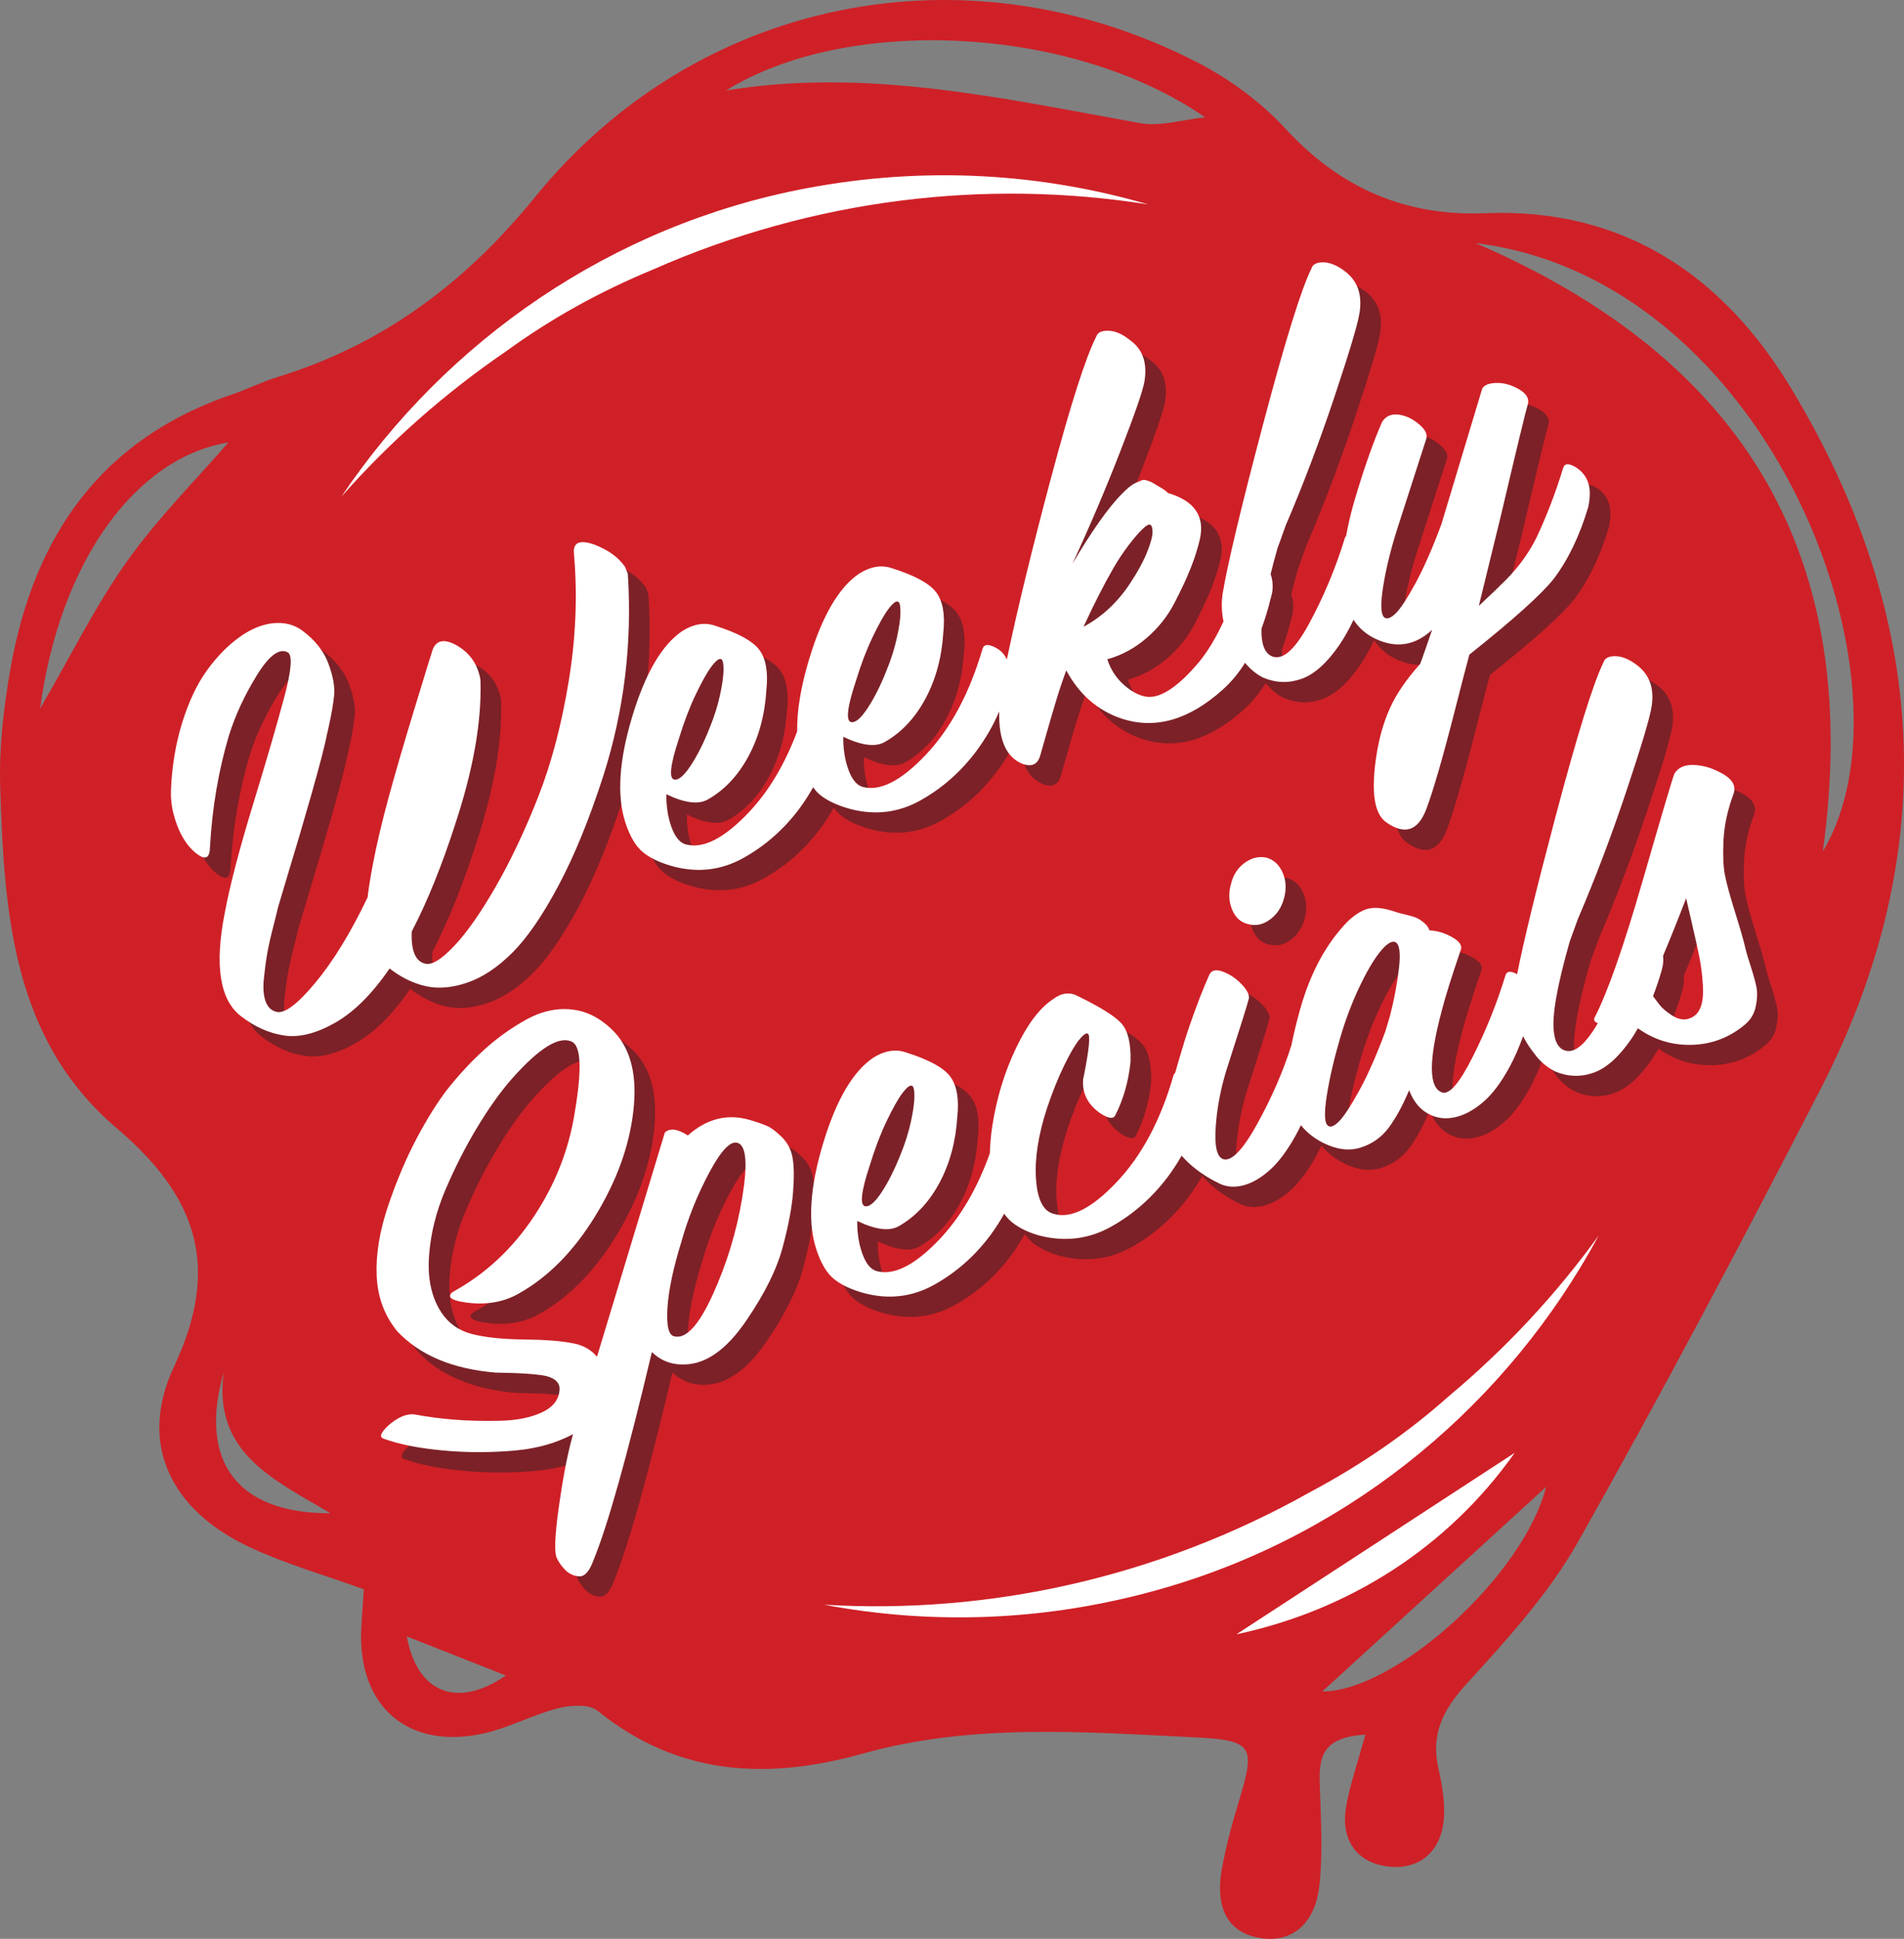
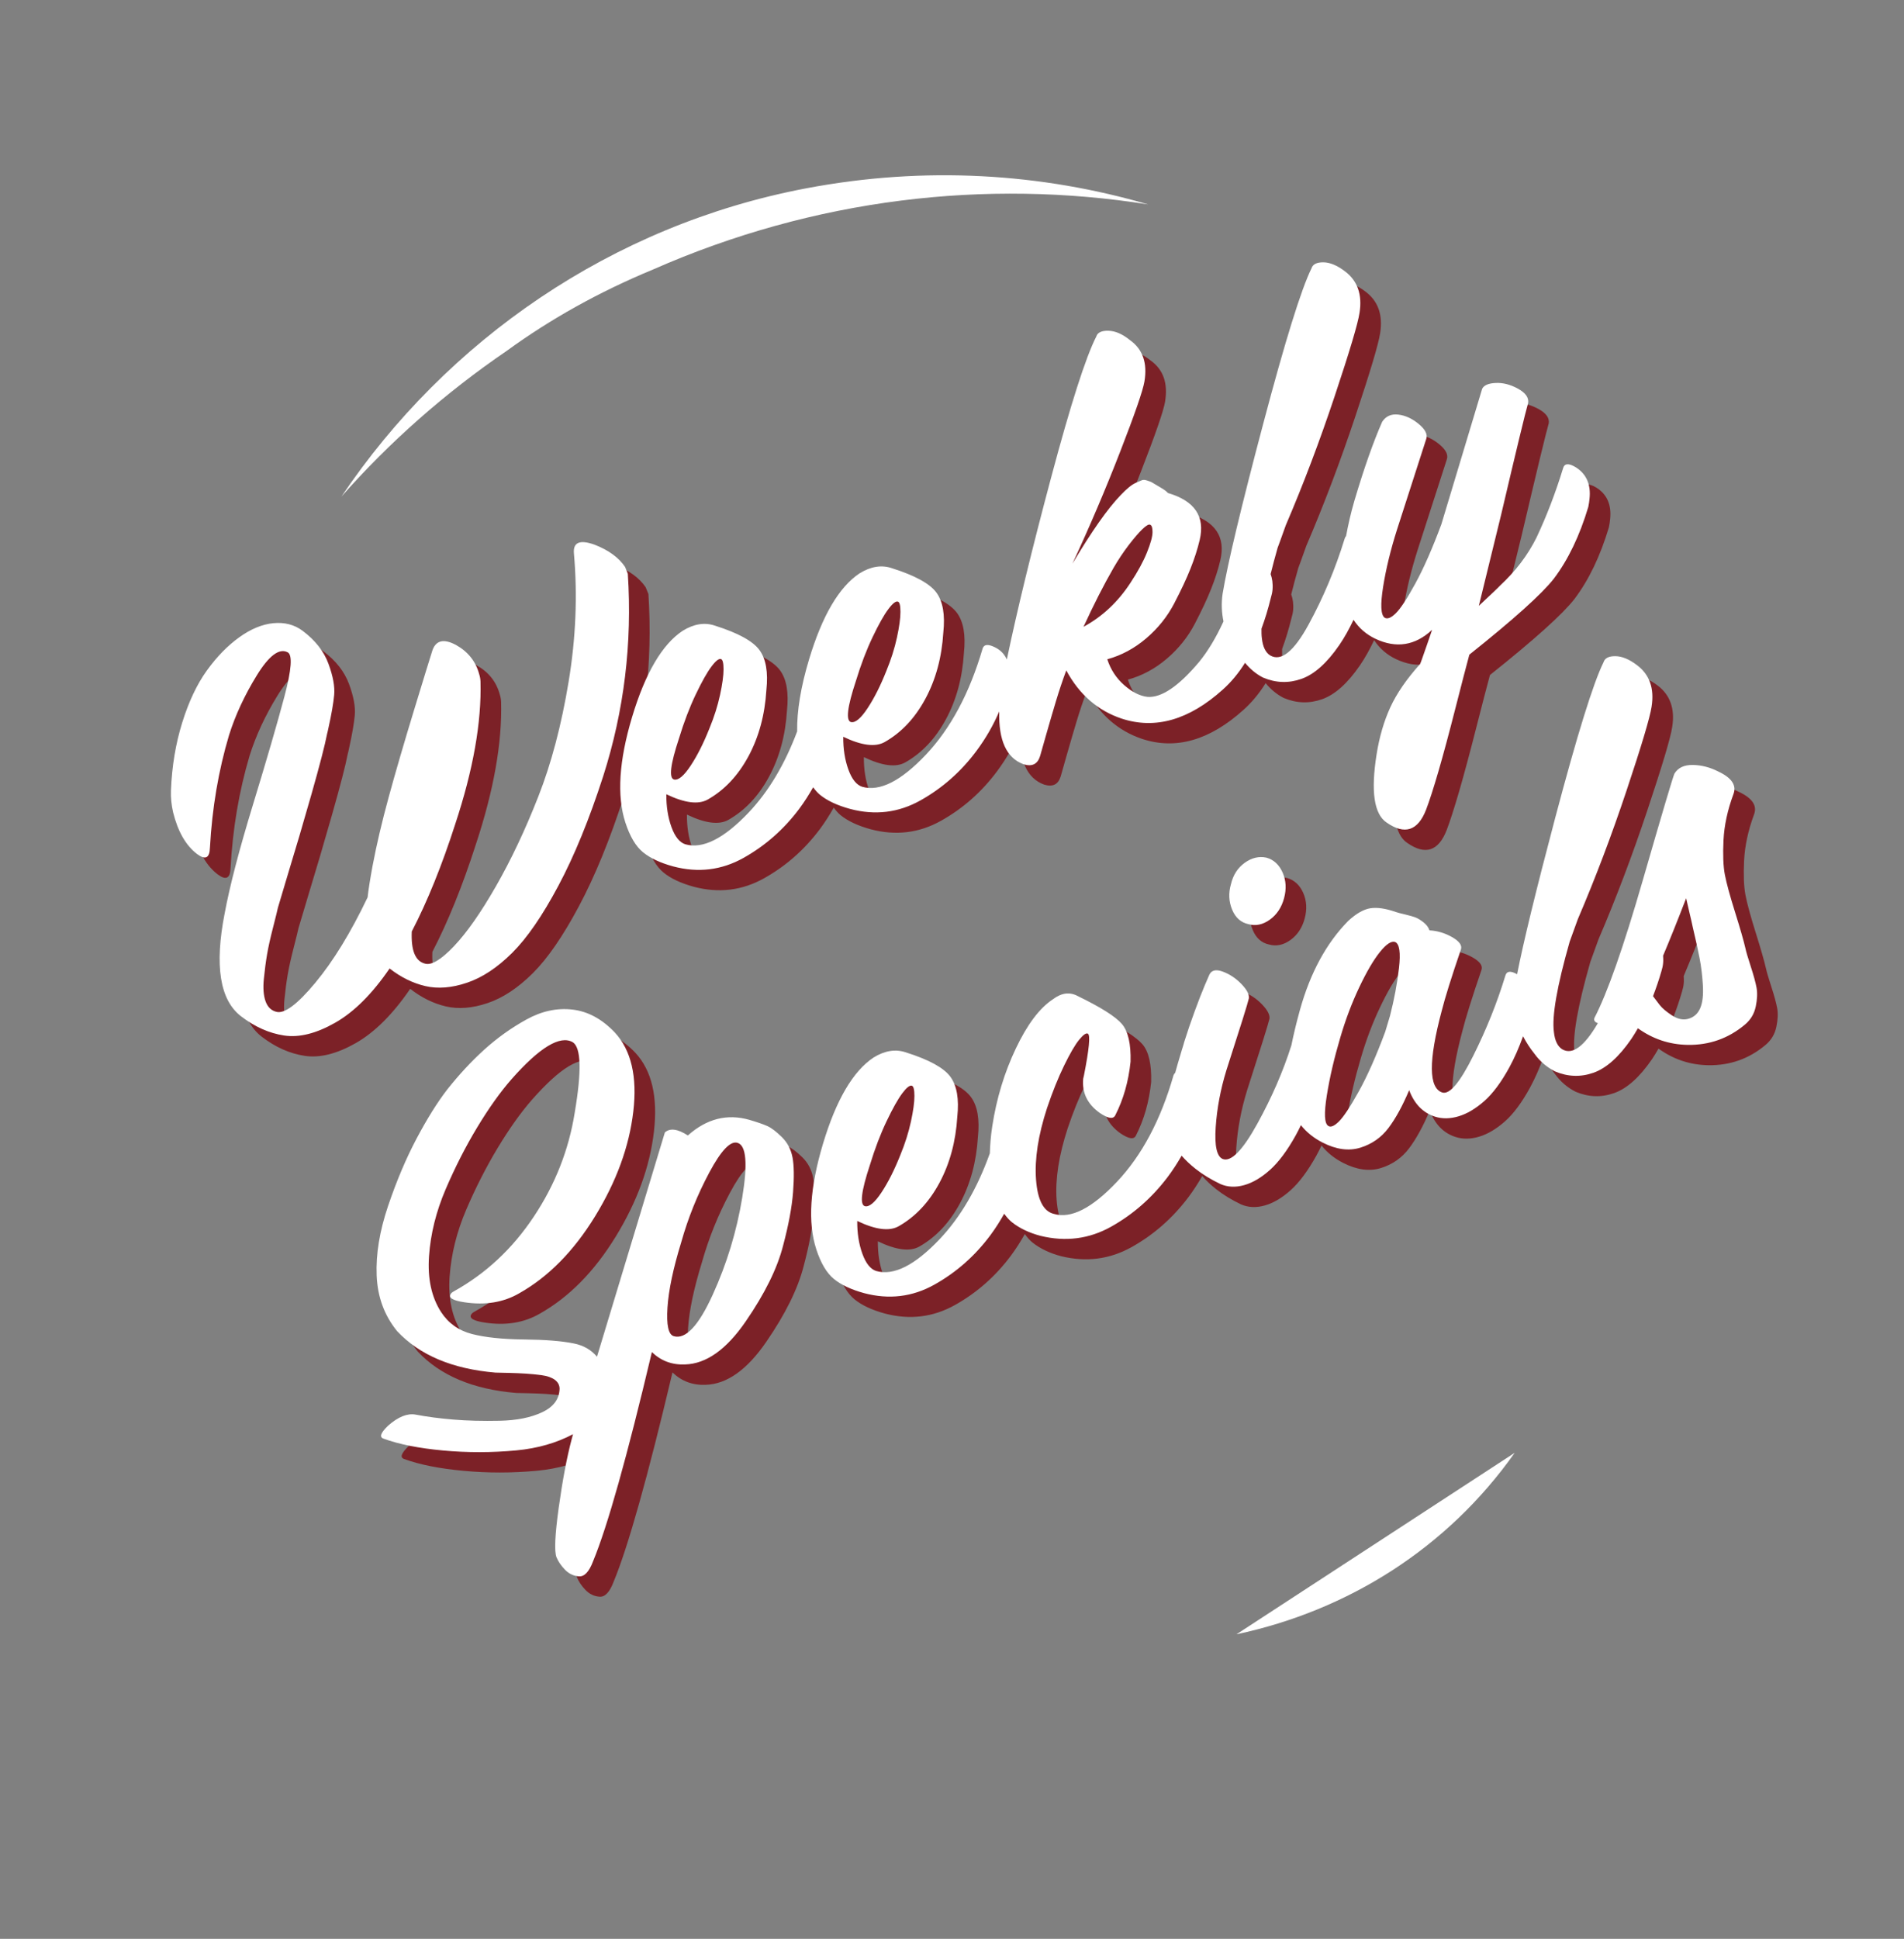
<svg xmlns="http://www.w3.org/2000/svg" id="Layer_2" data-name="Layer 2" viewBox="0 0 131.471 133.828" aria-label="weekly specials">
  <rect x="0" y="0" width="131.471" height="133.828" fill="#808080" stroke="none" />
  <g id="Layer_1-2" data-name="Layer 1">
    <g>
-       <path d="M123.691,26.824c-4.702-7.794-11.576-12.499-21.157-12.108-5.515,.225-10.005-1.741-13.777-5.839-1.709-1.856-3.891-3.45-6.145-4.603C66.725-3.86,48.146-.185,36.941,13.606c-4.828,5.943-10.52,10.186-17.785,12.422-1.043,.321-2.029,.822-3.063,1.173C7.013,30.267,2.357,36.974,.74,46.064,.255,48.794-.074,51.61,.015,54.37c.278,8.634,.838,17.389,8.051,23.509,5.534,4.698,7.202,9.541,3.952,16.448-2.516,5.348-.206,9.939,5.245,12.477,2.491,1.161,5.168,1.921,7.862,2.899-.061,.919-.133,1.797-.177,2.678-.28,5.409,3.253,8.465,8.528,7.249,1.729-.401,3.346-1.283,5.07-1.723,.856-.217,2.131-.297,2.717,.177,5.583,4.515,11.739,4.794,18.342,2.95,7.509-2.099,15.198-1.487,22.835-1.119,4.149,.201,4.259,.606,3.08,4.504-.461,1.519-.878,3.065-1.157,4.625-.385,2.172,.081,4.224,2.494,4.697,2.54,.499,3.981-1.22,4.24-3.538,.261-2.347,.1-4.747,.03-7.12-.051-1.749,.153-3.196,3.151-3.345-.521,1.886-1.021,3.33-1.304,4.815-.465,2.425,.695,4.042,2.919,4.286,2.184,.243,3.735-1.126,3.82-3.546,.037-1.076-.154-2.185-.392-3.244-.539-2.387,.339-4.067,1.976-5.857,2.791-3.057,5.657-6.207,7.673-9.779,5.813-10.295,11.34-20.756,16.754-31.269,8.466-16.441,7.403-32.672-2.033-48.32M15.451,94.713c-.763,5.554,3.428,7.401,7.363,9.736-6.459,.028-9.127-3.602-7.363-9.736m12.639,18.24c2.3,.907,4.683,1.847,6.836,2.695-3.343,2.313-6.125,1.222-6.836-2.695M8.774,38.737c-2.153,3.022-3.808,6.395-6.007,10.178,1.384-10.274,6.671-17.351,12.999-18.373-2.247,2.596-4.871,5.215-6.992,8.195M91.305,116.752c4.908-4.484,10.336-9.444,15.454-14.121-1.622,6.277-10.529,14.136-15.454,14.121M78.69,8.494c-9.441-1.698-18.825-3.838-28.549-2.25,8.286-5.167,23.781-4.56,33.071,1.852-1.511,.154-3.084,.657-4.522,.398m47.176,50.267c2.805-20.23-5.287-33.915-23.985-41.984,20.482,2.53,30.904,30.528,23.985,41.984" fill="#cf2027" />
      <path d="M28.325,68.252c-1.204,1.76-2.46,3.009-3.766,3.75-1.307,.742-2.479,1.034-3.52,.877-1.04-.157-2.033-.602-2.981-1.333-1.455-1.124-1.83-3.488-1.123-7.091,.351-1.889,1-4.38,1.946-7.478,.947-3.097,1.672-5.588,2.176-7.476,.503-1.888,.575-2.915,.219-3.076-.578-.294-1.285,.239-2.124,1.602-.838,1.362-1.477,2.736-1.914,4.121-.729,2.443-1.168,5.032-1.319,7.769-.021,.717-.315,.864-.885,.439-.773-.585-1.326-1.547-1.659-2.884-.118-.52-.167-1.023-.148-1.512,.066-1.669,.327-3.231,.78-4.685,.454-1.454,1.022-2.652,1.705-3.596,.682-.944,1.424-1.706,2.226-2.282,.802-.578,1.59-.903,2.364-.978,.775-.073,1.446,.102,2.015,.525,.873,.655,1.467,1.413,1.785,2.274,.317,.86,.448,1.578,.395,2.155-.054,.575-.184,1.327-.39,2.255-.039,.191-.07,.328-.095,.412-.15,.784-.511,2.175-1.079,4.173-.568,1.999-1.1,3.8-1.592,5.405l-.729,2.442c-.04,.191-.151,.646-.336,1.366-.186,.718-.322,1.334-.41,1.844-.087,.51-.163,1.079-.225,1.708-.062,.629-.022,1.142,.119,1.54,.143,.399,.393,.641,.75,.727,.556,.149,1.453-.522,2.692-2.015,1.24-1.493,2.441-3.456,3.604-5.887,.058-.526,.174-1.261,.349-2.206,.271-1.432,.639-2.996,1.102-4.693s1.051-3.715,1.763-6.05c.713-2.336,1.12-3.66,1.222-3.972,.22-.807,.774-.975,1.662-.502,.836,.464,1.372,1.14,1.609,2.026,.052,.16,.081,.329,.088,.504,.077,2.815-.506,6.098-1.748,9.849-.922,2.861-1.921,5.329-2.998,7.402-.056,1.312,.247,2.05,.909,2.215,.449,.134,1.117-.267,2.006-1.203,.888-.935,1.854-2.313,2.898-4.136,1.044-1.822,2.018-3.882,2.92-6.179,.903-2.295,1.603-4.945,2.099-7.946,.497-3.001,.619-5.944,.367-8.829-.078-.787,.4-.992,1.435-.618,.958,.373,1.655,.882,2.093,1.526l.191,.472c.312,4.792-.253,9.451-1.7,13.979-.961,2.975-1.993,5.498-3.097,7.566-1.103,2.07-2.167,3.614-3.193,4.632s-2.065,1.704-3.117,2.057c-1.051,.355-2.009,.431-2.873,.23s-1.687-.606-2.467-1.214Zm29.245-12.503c-.283,.494-.59,.986-.952,1.473-1.061,1.42-2.347,2.555-3.859,3.401-1.514,.846-3.13,1.042-4.85,.586-.892-.243-1.586-.569-2.087-.978-.5-.408-.906-1.094-1.219-2.057-.596-1.836-.44-4.264,.468-7.285,.909-3.021,2.072-5.003,3.49-5.945,.782-.481,1.53-.598,2.245-.349,1.583,.501,2.601,1.059,3.054,1.673,.453,.613,.613,1.537,.481,2.771-.104,1.708-.517,3.23-1.236,4.567-.721,1.336-1.658,2.333-2.815,2.987-.644,.361-1.596,.239-2.857-.366-.007,.839,.111,1.593,.354,2.263,.242,.668,.562,1.065,.957,1.191,1.202,.345,2.663-.39,4.383-2.202,1.377-1.453,2.486-3.32,3.339-5.586-.02-1.425,.254-3.082,.822-4.971,.908-3.021,2.072-5.002,3.49-5.944,.782-.481,1.53-.598,2.245-.349,1.583,.5,2.601,1.059,3.054,1.672,.453,.613,.613,1.537,.481,2.771-.105,1.708-.517,3.23-1.237,4.567-.72,1.336-1.658,2.333-2.814,2.987-.644,.361-1.597,.239-2.857-.366-.007,.839,.111,1.593,.354,2.263,.242,.668,.562,1.065,.957,1.19,1.202,.345,2.663-.39,4.382-2.202,1.719-1.813,3.029-4.262,3.93-7.343,.087-.281,.354-.317,.802-.108,.414,.191,.701,.483,.87,.868,.718-3.424,1.732-7.594,3.048-12.525,1.355-5.081,2.397-8.335,3.126-9.764,.085-.281,.365-.416,.838-.404,.473,.011,.967,.224,1.482,.641,.888,.625,1.224,1.581,1.007,2.867-.104,.619-.659,2.225-1.668,4.822-1.008,2.597-2.108,5.18-3.304,7.749,1.329-2.232,2.439-3.81,3.332-4.734,.207-.22,.401-.403,.582-.55,.18-.148,.35-.252,.506-.317,.156-.063,.279-.116,.367-.157s.21-.037,.366,.015c.155,.051,.257,.087,.302,.111,.046,.023,.156,.089,.331,.196,.175,.108,.292,.178,.353,.209,.221,.132,.372,.247,.455,.347,1.849,.541,2.58,1.622,2.194,3.243-.15,.633-.361,1.291-.634,1.975-.271,.685-.646,1.484-1.123,2.399-.476,.916-1.121,1.72-1.935,2.416-.814,.695-1.711,1.176-2.688,1.444,.23,.711,.621,1.308,1.17,1.788,.55,.481,1.087,.751,1.612,.808,.961,.069,2.146-.734,3.555-2.408,.606-.74,1.168-1.673,1.686-2.8-.13-.622-.154-1.259-.06-1.913,.345-2.064,1.277-5.968,2.798-11.711,1.521-5.743,2.634-9.325,3.339-10.746,.086-.282,.358-.42,.816-.417,.457,.004,.955,.211,1.494,.62,.871,.654,1.207,1.61,1.007,2.868-.113,.746-.687,2.669-1.722,5.77-1.034,3.1-2.158,6.064-3.37,8.892-.358,1.004-.546,1.521-.562,1.551-.187,.654-.345,1.253-.485,1.817,.108,.3,.165,.647,.132,1.075-.017,.184-.057,.373-.119,.571-.185,.763-.401,1.468-.644,2.124-.005,.247,.001,.476,.027,.664,.064,.587,.256,.981,.574,1.182,.751,.44,1.637-.272,2.654-2.136,1.017-1.864,1.847-3.839,2.488-5.924,.022-.078,.056-.135,.098-.179,.141-.762,.319-1.559,.574-2.435,.666-2.245,1.306-4.063,1.919-5.454,.254-.388,.626-.552,1.113-.495,.488,.058,.957,.272,1.408,.646,.451,.373,.626,.716,.524,1.027l-2.028,6.289c-.438,1.384-.756,2.691-.952,3.922-.196,1.231-.162,1.943,.104,2.134,.189,.117,.447,.014,.774-.308s.776-1.007,1.349-2.055,1.171-2.408,1.794-4.081l2.819-9.36c.124-.243,.436-.375,.936-.398s1.012,.108,1.535,.394c.524,.288,.759,.617,.702,.991-.181,.616-.803,3.189-1.867,7.72l-1.537,6.28c.914-.855,1.398-1.316,1.452-1.385,1.092-1.013,1.935-2.125,2.532-3.332,.705-1.498,1.316-3.092,1.833-4.781,.094-.335,.377-.363,.848-.084,.759,.463,1.085,1.194,.978,2.192-.017,.184-.045,.369-.084,.56-.596,1.994-1.391,3.646-2.384,4.959-.824,1.053-2.768,2.8-5.83,5.24-.196,.723-.516,1.949-.956,3.676-.44,1.729-.831,3.18-1.172,4.356-.342,1.175-.629,2.067-.862,2.676-.568,1.453-1.474,1.747-2.719,.883-.873-.579-1.104-2.152-.694-4.72,.191-1.203,.508-2.283,.945-3.235,.438-.954,1.123-1.951,2.055-2.988,.031-.06,.085-.205,.163-.433,.078-.229,.184-.528,.316-.902,.133-.372,.249-.714,.352-1.026-1.168,1.088-2.471,1.295-3.906,.621-.641-.302-1.144-.744-1.519-1.313-.302,.634-.626,1.224-.985,1.745-.852,1.241-1.722,2.017-2.609,2.331-.887,.314-1.771,.284-2.653-.089-.496-.253-.9-.604-1.244-1.019-.453,.721-.963,1.336-1.532,1.844-2.335,2.102-4.667,2.77-6.994,2.005-1.651-.555-2.924-1.663-3.818-3.326-.257,.692-.495,1.403-.715,2.133-.22,.731-.438,1.481-.658,2.249-.22,.769-.365,1.279-.435,1.53-.173,.563-.556,.751-1.149,.564-1.177-.43-1.724-1.658-1.673-3.642-.397,.927-.915,1.843-1.585,2.742-1.061,1.42-2.347,2.555-3.86,3.401-1.513,.846-3.13,1.042-4.85,.585-.891-.243-1.586-.569-2.086-.978-.168-.137-.321-.317-.468-.516Zm18.669-11.079c1.295-.7,2.375-1.71,3.238-3.03,.51-.774,.891-1.474,1.144-2.102,.253-.627,.381-1.094,.383-1.399,.003-.305-.054-.476-.167-.516-.092-.046-.268,.055-.529,.304-.261,.25-.578,.619-.952,1.108s-.723,1.015-1.048,1.576c-.681,1.185-1.37,2.537-2.068,4.058Zm-16.046,6.578c.298,.056,.676-.263,1.135-.958s.892-1.551,1.296-2.57c.326-.791,.571-1.562,.733-2.311,.162-.75,.243-1.341,.242-1.772,0-.431-.058-.666-.172-.705-.144-.054-.367,.119-.667,.522-.301,.401-.663,1.045-1.085,1.93-.423,.885-.807,1.891-1.15,3.018-.602,1.818-.712,2.767-.332,2.846Zm-12.215,3.966c.297,.056,.675-.264,1.134-.958,.46-.694,.892-1.552,1.296-2.57,.327-.791,.571-1.562,.733-2.311,.162-.75,.243-1.341,.242-1.772,0-.431-.058-.666-.172-.705-.144-.054-.367,.119-.667,.522-.301,.401-.662,1.045-1.085,1.93-.423,.886-.806,1.891-1.15,3.018-.602,1.819-.712,2.767-.331,2.846Zm8.168,26.076c.105,.562,.118,1.363,.038,2.402-.081,1.041-.31,2.27-.687,3.685-.401,1.576-1.266,3.328-2.593,5.253-1.327,1.927-2.719,2.912-4.176,2.954-.9,.039-1.665-.246-2.293-.853-1.712,7.225-3.065,12.039-4.061,14.441-.272,.722-.598,1.068-.975,1.039-.378-.028-.7-.184-.97-.464-.269-.281-.462-.566-.582-.857-.157-.405-.104-1.551,.158-3.438,.263-1.885,.559-3.452,.89-4.701,.027-.109,.064-.236,.095-.353-1.127,.597-2.425,.979-3.917,1.119-1.698,.159-3.384,.161-5.058,.006-1.672-.154-3.041-.426-4.105-.816-.312-.102-.208-.401,.315-.901,.691-.605,1.318-.859,1.882-.762,.785,.15,1.659,.266,2.623,.346,.964,.08,2.032,.107,3.203,.082,1.171-.025,2.147-.221,2.928-.589,.781-.368,1.182-.91,1.202-1.626-.006-.252-.116-.457-.332-.614-.216-.159-.517-.263-.901-.316-.385-.052-.759-.089-1.121-.111-.361-.022-.76-.039-1.195-.049-.435-.012-.728-.018-.88-.02-2.973-.251-5.234-1.205-6.785-2.855-.885-1.083-1.356-2.362-1.417-3.839-.062-1.475,.203-3.083,.792-4.821,.59-1.738,1.247-3.289,1.971-4.652,.724-1.364,1.425-2.485,2.103-3.365,.809-1.022,1.659-1.939,2.55-2.748,.892-.809,1.863-1.505,2.917-2.088,1.053-.583,2.113-.813,3.18-.69,1.067,.122,2.043,.648,2.929,1.579,1.135,1.229,1.561,3.05,1.278,5.461-.282,2.412-1.161,4.821-2.637,7.228-1.476,2.407-3.221,4.177-5.235,5.313-1.088,.632-2.353,.84-3.792,.622-.8-.12-1.115-.31-.945-.567,.031-.061,.101-.121,.208-.182,2.213-1.225,4.058-2.946,5.531-5.161,1.475-2.216,2.416-4.608,2.825-7.175,.487-2.872,.443-4.492-.134-4.864-.873-.502-2.283,.348-4.23,2.553-.776,.886-1.565,1.992-2.365,3.317-.8,1.324-1.528,2.752-2.185,4.284-.656,1.533-1.038,3.069-1.146,4.614-.107,1.544,.17,2.828,.833,3.856,.505,.774,1.215,1.279,2.128,1.515,.913,.236,2.108,.361,3.584,.378,1.476,.014,2.621,.105,3.436,.272,.684,.131,1.217,.445,1.617,.918l4.687-15.479c.353-.318,.883-.248,1.588,.207,1.299-1.157,2.717-1.516,4.254-1.076,.532,.157,.939,.297,1.221,.422,.281,.123,.617,.376,1.006,.757,.391,.381,.639,.852,.745,1.413Zm-3.785-.997c-.487-.171-1.141,.511-1.962,2.044-.82,1.535-1.466,3.138-1.937,4.813-.555,1.804-.872,3.308-.95,4.512s.065,1.861,.431,1.971c.813,.243,1.711-.707,2.688-2.85,.978-2.144,1.658-4.381,2.043-6.712,.384-2.332,.28-3.59-.313-3.778Zm36.513-19.689c-.519-.111-1.02,.007-1.502,.354-.483,.347-.8,.837-.95,1.469-.18,.617-.153,1.204,.078,1.762,.232,.56,.607,.894,1.125,1.005,.502,.14,.995,.039,1.479-.309,.483-.348,.811-.841,.983-1.479,.173-.639,.14-1.232-.1-1.775-.24-.542-.611-.885-1.113-1.027Zm33.783,10.275c-.103,.503-.354,.921-.753,1.253-1.137,.952-2.45,1.416-3.941,1.394-1.286-.02-2.428-.416-3.443-1.146-.148,.253-.295,.506-.454,.737-.853,1.241-1.723,2.018-2.609,2.332-.888,.313-1.772,.283-2.654-.089-.577-.294-1.051-.7-1.42-1.213-.319-.397-.579-.802-.792-1.214-.281,.779-.593,1.498-.943,2.139-.564,1.033-1.143,1.81-1.733,2.332-.592,.522-1.182,.873-1.77,1.051-.59,.178-1.139,.186-1.648,.021-.822-.266-1.412-.873-1.771-1.822-.459,1.087-.937,1.959-1.434,2.616-.497,.655-1.143,1.106-1.938,1.352-.795,.245-1.664,.128-2.605-.352-.631-.322-1.121-.728-1.497-1.202-.116,.24-.233,.476-.358,.701-.584,1.052-1.176,1.845-1.774,2.383-.6,.537-1.195,.889-1.787,1.055-.594,.167-1.14,.142-1.642-.076-.661-.317-1.23-.665-1.708-1.043-.396-.312-.708-.615-.968-.912-.289,.499-.604,.995-.976,1.487-1.083,1.429-2.381,2.567-3.895,3.414-1.513,.846-3.137,1.056-4.873,.631-.775-.205-1.428-.513-1.954-.925-.203-.159-.384-.367-.553-.601-.285,.501-.596,1-.963,1.493-1.061,1.421-2.347,2.556-3.86,3.402-1.513,.846-3.13,1.042-4.85,.586-.891-.244-1.586-.57-2.086-.978s-.907-1.094-1.22-2.058c-.596-1.835-.439-4.264,.469-7.284s2.072-5.003,3.49-5.945c.782-.481,1.53-.598,2.245-.349,1.583,.501,2.601,1.058,3.054,1.672,.452,.614,.613,1.537,.481,2.772-.105,1.707-.518,3.23-1.237,4.566-.72,1.337-1.658,2.333-2.815,2.988-.643,.361-1.596,.239-2.857-.367-.006,.839,.111,1.594,.355,2.263,.241,.669,.562,1.067,.956,1.192,1.203,.345,2.664-.39,4.383-2.202,1.444-1.524,2.595-3.501,3.462-5.919,.018-.587,.064-1.202,.169-1.878,.293-1.909,.835-3.695,1.626-5.359,.791-1.665,1.646-2.799,2.566-3.401,.591-.446,1.163-.517,1.718-.215,1.596,.775,2.609,1.417,3.04,1.922,.431,.506,.63,1.375,.598,2.602-.141,1.365-.49,2.593-1.048,3.688-.132,.296-.489,.248-1.074-.146-.857-.609-1.24-1.398-1.148-2.366,.008-.054,.024-.122,.048-.206,.365-1.842,.456-2.811,.274-2.903-.122-.063-.323,.079-.604,.424-.28,.345-.627,.939-1.038,1.783-.41,.842-.804,1.82-1.178,2.931-.61,1.871-.863,3.513-.76,4.925,.104,1.412,.513,2.204,1.229,2.377,1.18,.352,2.633-.386,4.359-2.214,1.727-1.829,3.028-4.28,3.907-7.354,.027-.072,.065-.128,.114-.168,0-.001,.001-.002,.001-.003,.087-.32,.239-.845,.459-1.575,.039-.114,.07-.212,.094-.298l.07-.25c.211-.678,.452-1.383,.721-2.117,.269-.733,.5-1.33,.694-1.786,.194-.455,.3-.698,.314-.729,.147-.328,.459-.403,.935-.228,.476,.176,.904,.461,1.286,.857,.382,.396,.553,.728,.513,.994-.071,.327-.588,1.978-1.549,4.954-.407,1.324-.653,2.632-.74,3.929-.087,1.296,.076,2.029,.486,2.2,.577,.219,1.378-.599,2.398-2.453,.997-1.809,1.777-3.608,2.344-5.4,.145-.726,.339-1.535,.589-2.437,.714-2.565,1.825-4.611,3.331-6.141,.546-.506,1.054-.797,1.522-.875,.471-.077,1.062,.01,1.777,.26,.114,.04,.33,.097,.646,.17,.315,.076,.554,.144,.713,.206,.16,.063,.342,.175,.548,.337,.204,.162,.34,.345,.406,.551,.541,.028,1.062,.183,1.559,.464,.497,.282,.703,.564,.616,.846-.663,1.939-1.104,3.351-1.325,4.234-.927,3.471-.911,5.354,.047,5.652,.503,.141,1.211-.704,2.125-2.535,.915-1.831,1.653-3.675,2.218-5.532,.091-.325,.364-.354,.813-.1,.433-2.213,1.309-5.808,2.629-10.792,1.521-5.742,2.634-9.325,3.339-10.745,.086-.282,.357-.421,.815-.417,.458,.004,.956,.21,1.494,.618,.872,.655,1.208,1.612,1.008,2.869-.113,.746-.687,2.67-1.722,5.77-1.035,3.101-2.158,6.064-3.37,8.893-.359,1.003-.546,1.521-.562,1.551-.878,3.075-1.241,5.158-1.09,6.25,.063,.587,.255,.981,.574,1.183,.703,.412,1.524-.198,2.46-1.803-.215-.07-.295-.191-.235-.365,.89-1.709,2.004-4.879,3.341-9.509,1.337-4.631,2.063-7.08,2.18-7.346,.247-.411,.671-.611,1.269-.602,.599,.008,1.188,.16,1.765,.454,.927,.434,1.273,.956,1.04,1.563-.405,1.097-.633,2.153-.684,3.17-.049,1.018-.018,1.819,.097,2.403,.113,.585,.347,1.44,.7,2.568,.354,1.129,.594,1.964,.719,2.506,.037,.19,.157,.602,.362,1.233,.205,.63,.34,1.125,.405,1.484,.066,.358,.048,.79-.056,1.292Zm-61.499,13.785c.298,.057,.676-.264,1.135-.958,.459-.694,.891-1.551,1.296-2.57,.326-.791,.57-1.561,.733-2.311,.162-.75,.243-1.341,.242-1.771-.001-.432-.058-.666-.172-.705-.145-.054-.367,.119-.668,.521-.3,.402-.662,1.046-1.084,1.931-.423,.886-.807,1.892-1.15,3.017-.603,1.819-.713,2.768-.332,2.846Zm36.605-18.236c-.259-.093-.609,.135-1.053,.684-.443,.55-.92,1.364-1.432,2.443-.512,1.079-.948,2.234-1.309,3.468-.424,1.432-.733,2.762-.929,3.992-.197,1.23-.167,1.929,.092,2.099,.167,.124,.413,.025,.74-.296,.326-.322,.786-1.017,1.377-2.083,.593-1.067,1.2-2.438,1.823-4.111l.329-1.096c.291-1.134,.498-2.234,.621-3.302,.122-1.066,.036-1.666-.261-1.798Zm21.244,2.993c-.04-.672-.115-1.294-.226-1.867-.11-.572-.269-1.295-.476-2.166-.043-.214-.119-.545-.226-.992-.107-.447-.184-.777-.228-.991-.587,1.525-1.116,2.842-1.591,3.965,.009,.164,.02,.326,.001,.508-.016,.183-.057,.373-.119,.57-.174,.61-.371,1.175-.578,1.718,.186,.249,.348,.463,.458,.604,.173,.222,.453,.461,.84,.716,.388,.254,.757,.337,1.108,.25,.397-.104,.68-.347,.847-.731,.167-.385,.23-.912,.189-1.583Z" fill="#7c2127" />
      <path d="M85.377,112.806c6.171-4.023,12.953-8.445,19.212-12.526-4.643,6.573-11.497,10.886-19.212,12.526" fill="#fff" />
      <path d="M26.902,66.847c-1.204,1.76-2.46,3.009-3.766,3.75-1.307,.742-2.479,1.034-3.52,.877-1.04-.157-2.033-.602-2.981-1.333-1.455-1.124-1.83-3.488-1.123-7.091,.351-1.889,1-4.38,1.946-7.478,.947-3.097,1.672-5.588,2.176-7.476,.503-1.888,.575-2.915,.219-3.076-.578-.294-1.285,.239-2.124,1.602-.838,1.362-1.477,2.736-1.914,4.121-.729,2.443-1.168,5.032-1.319,7.769-.021,.717-.315,.864-.885,.439-.773-.585-1.326-1.547-1.659-2.884-.118-.52-.167-1.023-.148-1.512,.066-1.669,.327-3.231,.78-4.685,.454-1.454,1.022-2.652,1.705-3.596,.682-.944,1.424-1.706,2.226-2.282,.802-.578,1.59-.903,2.364-.978,.775-.073,1.446,.102,2.015,.525,.873,.655,1.467,1.413,1.785,2.274,.317,.86,.448,1.578,.395,2.155-.054,.575-.184,1.327-.39,2.255-.039,.191-.07,.328-.095,.412-.15,.784-.511,2.175-1.079,4.173-.568,1.999-1.1,3.8-1.592,5.405l-.729,2.442c-.04,.191-.151,.646-.336,1.366-.186,.718-.322,1.334-.41,1.844-.087,.51-.163,1.079-.225,1.708-.062,.629-.022,1.142,.119,1.54,.143,.399,.393,.641,.75,.727,.556,.149,1.453-.522,2.692-2.015,1.24-1.493,2.441-3.456,3.604-5.887,.058-.526,.174-1.261,.349-2.206,.271-1.432,.639-2.996,1.102-4.693s1.051-3.715,1.763-6.05c.713-2.336,1.12-3.66,1.222-3.972,.22-.807,.774-.975,1.662-.502,.836,.464,1.372,1.14,1.609,2.026,.052,.16,.081,.329,.088,.504,.077,2.815-.506,6.098-1.748,9.849-.922,2.861-1.921,5.329-2.998,7.402-.056,1.312,.247,2.05,.909,2.215,.449,.134,1.117-.267,2.006-1.203,.888-.935,1.854-2.313,2.898-4.136,1.044-1.822,2.018-3.882,2.92-6.179,.903-2.295,1.603-4.945,2.099-7.946,.497-3.001,.619-5.944,.367-8.829-.078-.787,.4-.992,1.435-.618,.958,.373,1.655,.882,2.093,1.526l.191,.472c.312,4.792-.253,9.451-1.7,13.979-.961,2.975-1.993,5.498-3.097,7.566-1.103,2.07-2.167,3.614-3.193,4.632s-2.065,1.704-3.117,2.057c-1.051,.355-2.009,.431-2.873,.23s-1.687-.606-2.467-1.214Zm29.245-12.503c-.283,.494-.59,.986-.952,1.473-1.061,1.42-2.347,2.555-3.859,3.401-1.514,.846-3.13,1.042-4.85,.586-.892-.243-1.586-.569-2.087-.978-.5-.408-.906-1.094-1.219-2.057-.596-1.836-.44-4.264,.468-7.285,.909-3.021,2.072-5.003,3.49-5.945,.782-.481,1.53-.598,2.245-.349,1.583,.501,2.601,1.059,3.054,1.673,.453,.613,.613,1.537,.481,2.771-.104,1.708-.517,3.23-1.236,4.567-.721,1.336-1.658,2.333-2.815,2.987-.644,.361-1.596,.239-2.857-.366-.007,.839,.111,1.593,.354,2.263,.242,.668,.562,1.065,.957,1.191,1.202,.345,2.663-.39,4.383-2.202,1.377-1.453,2.486-3.32,3.339-5.586-.02-1.425,.254-3.082,.822-4.971,.908-3.021,2.072-5.002,3.49-5.944,.782-.481,1.53-.598,2.245-.349,1.583,.5,2.601,1.059,3.054,1.672,.453,.613,.613,1.537,.481,2.771-.105,1.708-.517,3.23-1.237,4.567-.72,1.336-1.658,2.333-2.814,2.987-.644,.361-1.597,.239-2.857-.366-.007,.839,.111,1.593,.354,2.263,.242,.668,.562,1.065,.957,1.19,1.202,.345,2.663-.39,4.382-2.202,1.719-1.813,3.029-4.262,3.93-7.343,.087-.281,.354-.317,.802-.108,.414,.191,.701,.483,.87,.868,.718-3.424,1.732-7.594,3.048-12.525,1.355-5.081,2.397-8.335,3.126-9.764,.085-.281,.365-.416,.838-.404,.473,.011,.967,.224,1.482,.641,.888,.625,1.224,1.581,1.007,2.867-.104,.619-.659,2.225-1.668,4.822-1.008,2.597-2.108,5.18-3.304,7.749,1.329-2.232,2.439-3.81,3.332-4.734,.207-.22,.401-.403,.582-.55,.18-.148,.35-.252,.506-.317,.156-.063,.279-.116,.367-.157s.21-.037,.366,.015c.155,.051,.257,.087,.302,.111,.046,.023,.156,.089,.331,.196,.175,.108,.292,.178,.353,.209,.221,.132,.372,.247,.455,.347,1.849,.541,2.58,1.622,2.194,3.243-.15,.633-.361,1.291-.634,1.975-.271,.685-.646,1.484-1.123,2.399-.476,.916-1.121,1.72-1.935,2.416-.814,.695-1.711,1.176-2.688,1.444,.23,.711,.621,1.308,1.17,1.788,.55,.481,1.087,.751,1.612,.808,.961,.069,2.146-.734,3.555-2.408,.606-.74,1.168-1.673,1.686-2.8-.13-.622-.154-1.259-.06-1.913,.345-2.064,1.277-5.968,2.798-11.711,1.521-5.743,2.634-9.325,3.339-10.746,.086-.282,.358-.42,.816-.417,.457,.004,.955,.211,1.494,.62,.871,.654,1.207,1.61,1.007,2.868-.113,.746-.687,2.669-1.722,5.77-1.034,3.1-2.158,6.064-3.37,8.892-.358,1.004-.546,1.521-.562,1.551-.187,.654-.345,1.253-.485,1.817,.108,.3,.165,.647,.132,1.075-.017,.184-.057,.373-.119,.571-.185,.763-.401,1.468-.644,2.124-.005,.247,.001,.476,.027,.664,.064,.587,.256,.981,.574,1.182,.751,.44,1.637-.272,2.654-2.136,1.017-1.864,1.847-3.839,2.488-5.924,.022-.078,.056-.135,.098-.179,.141-.762,.319-1.559,.574-2.435,.666-2.245,1.306-4.063,1.919-5.454,.254-.388,.626-.552,1.113-.495,.488,.058,.957,.272,1.408,.646,.451,.373,.626,.716,.524,1.027l-2.028,6.289c-.438,1.384-.756,2.691-.952,3.922-.196,1.231-.162,1.943,.104,2.134,.189,.117,.447,.014,.774-.308s.776-1.007,1.349-2.055,1.171-2.408,1.794-4.081l2.819-9.36c.124-.243,.436-.375,.936-.398s1.012,.108,1.535,.394c.524,.288,.759,.617,.702,.991-.181,.616-.803,3.189-1.867,7.72l-1.537,6.28c.914-.855,1.398-1.316,1.452-1.385,1.092-1.013,1.935-2.125,2.532-3.332,.705-1.498,1.316-3.092,1.833-4.781,.094-.335,.377-.363,.848-.084,.759,.463,1.085,1.194,.978,2.192-.017,.184-.045,.369-.084,.56-.596,1.994-1.391,3.646-2.384,4.959-.824,1.053-2.768,2.8-5.83,5.24-.196,.723-.516,1.949-.956,3.676-.44,1.729-.831,3.18-1.172,4.356-.342,1.175-.629,2.067-.862,2.676-.568,1.453-1.474,1.747-2.719,.883-.873-.579-1.104-2.152-.694-4.72,.191-1.203,.508-2.283,.945-3.235,.438-.954,1.123-1.951,2.055-2.988,.031-.06,.085-.205,.163-.433,.078-.229,.184-.528,.316-.902,.133-.372,.249-.714,.352-1.026-1.168,1.088-2.471,1.295-3.906,.621-.641-.302-1.144-.744-1.519-1.313-.302,.634-.626,1.224-.985,1.745-.852,1.241-1.722,2.017-2.609,2.331-.887,.314-1.771,.284-2.653-.089-.496-.253-.9-.604-1.244-1.019-.453,.721-.963,1.336-1.532,1.844-2.335,2.102-4.667,2.77-6.994,2.005-1.651-.555-2.924-1.663-3.818-3.326-.257,.692-.495,1.403-.715,2.133-.22,.731-.438,1.481-.658,2.249-.22,.769-.365,1.279-.435,1.53-.173,.563-.556,.751-1.149,.564-1.177-.43-1.724-1.658-1.673-3.642-.397,.927-.915,1.843-1.585,2.742-1.061,1.42-2.347,2.555-3.86,3.401-1.513,.846-3.13,1.042-4.85,.585-.891-.243-1.586-.569-2.086-.978-.168-.137-.321-.317-.468-.516Zm18.669-11.079c1.295-.7,2.375-1.71,3.238-3.03,.51-.774,.891-1.474,1.144-2.102,.253-.627,.381-1.094,.383-1.399,.003-.305-.054-.476-.167-.516-.092-.046-.268,.055-.529,.304-.261,.25-.578,.619-.952,1.108s-.723,1.015-1.048,1.576c-.681,1.185-1.37,2.537-2.068,4.058Zm-16.046,6.578c.298,.056,.676-.263,1.135-.958s.892-1.551,1.296-2.57c.326-.791,.571-1.562,.733-2.311,.162-.75,.243-1.341,.242-1.772,0-.431-.058-.666-.172-.705-.144-.054-.367,.119-.667,.522-.301,.401-.663,1.045-1.085,1.93-.423,.885-.807,1.891-1.15,3.018-.602,1.818-.712,2.767-.332,2.846Zm-12.215,3.966c.297,.056,.675-.264,1.134-.958,.46-.694,.892-1.552,1.296-2.57,.327-.791,.571-1.562,.733-2.311,.162-.75,.243-1.341,.242-1.772,0-.431-.058-.666-.172-.705-.144-.054-.367,.119-.667,.522-.301,.401-.662,1.045-1.085,1.93-.423,.886-.806,1.891-1.15,3.018-.602,1.819-.712,2.767-.331,2.846Zm8.168,26.076c.105,.562,.118,1.363,.038,2.402-.081,1.041-.31,2.27-.687,3.685-.401,1.576-1.266,3.328-2.593,5.253-1.327,1.927-2.719,2.912-4.176,2.954-.9,.039-1.665-.246-2.293-.853-1.712,7.225-3.065,12.039-4.061,14.441-.272,.722-.598,1.068-.975,1.039-.378-.028-.7-.184-.97-.464-.269-.281-.462-.566-.582-.857-.157-.405-.104-1.551,.158-3.438,.263-1.885,.559-3.452,.89-4.701,.027-.109,.064-.236,.095-.353-1.127,.597-2.425,.979-3.917,1.119-1.698,.159-3.384,.161-5.058,.006-1.672-.154-3.041-.426-4.105-.816-.312-.102-.208-.401,.315-.901,.691-.605,1.318-.859,1.882-.762,.785,.15,1.659,.266,2.623,.346,.964,.08,2.032,.107,3.203,.082,1.171-.025,2.147-.221,2.928-.589,.781-.368,1.182-.91,1.202-1.626-.006-.252-.116-.457-.332-.614-.216-.159-.517-.263-.901-.316-.385-.052-.759-.089-1.121-.111-.361-.022-.76-.039-1.195-.049-.435-.012-.728-.018-.88-.02-2.973-.251-5.234-1.205-6.785-2.855-.885-1.083-1.356-2.362-1.417-3.839-.062-1.475,.203-3.083,.792-4.821,.59-1.738,1.247-3.289,1.971-4.652,.724-1.364,1.425-2.485,2.103-3.365,.809-1.022,1.659-1.939,2.55-2.748,.892-.809,1.863-1.505,2.917-2.088,1.053-.583,2.113-.813,3.18-.69,1.067,.122,2.043,.648,2.929,1.579,1.135,1.229,1.561,3.05,1.278,5.461-.282,2.412-1.161,4.821-2.637,7.228-1.476,2.407-3.221,4.177-5.235,5.313-1.088,.632-2.353,.84-3.792,.622-.8-.12-1.115-.31-.945-.567,.031-.061,.101-.121,.208-.182,2.213-1.225,4.058-2.946,5.531-5.161,1.475-2.216,2.416-4.608,2.825-7.175,.487-2.872,.443-4.492-.134-4.864-.873-.502-2.283,.348-4.23,2.553-.776,.886-1.565,1.992-2.365,3.317-.8,1.324-1.528,2.752-2.185,4.284-.656,1.533-1.038,3.069-1.146,4.614-.107,1.544,.17,2.828,.833,3.856,.505,.774,1.215,1.279,2.128,1.515,.913,.236,2.108,.361,3.584,.378,1.476,.014,2.621,.105,3.436,.272,.684,.131,1.217,.445,1.617,.918l4.687-15.479c.353-.318,.883-.248,1.588,.207,1.299-1.157,2.717-1.516,4.254-1.076,.532,.157,.939,.297,1.221,.422,.281,.123,.617,.376,1.006,.757,.391,.381,.639,.852,.745,1.413Zm-3.785-.997c-.487-.171-1.141,.511-1.962,2.044-.82,1.535-1.466,3.138-1.937,4.813-.555,1.804-.872,3.308-.95,4.512s.065,1.861,.431,1.971c.813,.243,1.711-.707,2.688-2.85,.978-2.144,1.658-4.381,2.043-6.712,.384-2.332,.28-3.59-.313-3.778Zm36.513-19.689c-.519-.111-1.02,.007-1.502,.354-.483,.347-.8,.837-.95,1.469-.18,.617-.153,1.204,.078,1.762,.232,.56,.607,.894,1.125,1.005,.502,.14,.995,.039,1.479-.309,.483-.348,.811-.841,.983-1.479,.173-.639,.14-1.232-.1-1.775-.24-.542-.611-.885-1.113-1.027Zm33.783,10.275c-.103,.503-.354,.921-.753,1.253-1.137,.952-2.45,1.416-3.941,1.394-1.286-.02-2.428-.416-3.443-1.146-.148,.253-.295,.506-.454,.737-.853,1.241-1.723,2.018-2.609,2.332-.888,.313-1.772,.283-2.654-.089-.577-.294-1.051-.7-1.42-1.213-.319-.397-.579-.802-.792-1.214-.281,.779-.593,1.498-.943,2.139-.564,1.033-1.143,1.81-1.733,2.332-.592,.522-1.182,.873-1.77,1.051-.59,.178-1.139,.186-1.648,.021-.822-.266-1.412-.873-1.771-1.822-.459,1.087-.937,1.959-1.434,2.616-.497,.655-1.143,1.106-1.938,1.352-.795,.245-1.664,.128-2.605-.352-.631-.322-1.121-.728-1.497-1.202-.116,.24-.233,.476-.358,.701-.584,1.052-1.176,1.845-1.774,2.383-.6,.537-1.195,.889-1.787,1.055-.594,.167-1.14,.142-1.642-.076-.661-.317-1.23-.665-1.708-1.043-.396-.312-.708-.615-.968-.912-.289,.499-.604,.995-.976,1.487-1.083,1.429-2.381,2.567-3.895,3.414-1.513,.846-3.137,1.056-4.873,.631-.775-.205-1.428-.513-1.954-.925-.203-.159-.384-.367-.553-.601-.285,.501-.596,1-.963,1.493-1.061,1.421-2.347,2.556-3.86,3.402-1.513,.846-3.13,1.042-4.85,.586-.891-.244-1.586-.57-2.086-.978s-.907-1.094-1.22-2.058c-.596-1.835-.439-4.264,.469-7.284s2.072-5.003,3.49-5.945c.782-.481,1.53-.598,2.245-.349,1.583,.501,2.601,1.058,3.054,1.672,.452,.614,.613,1.537,.481,2.772-.105,1.707-.518,3.23-1.237,4.566-.72,1.337-1.658,2.333-2.815,2.988-.643,.361-1.596,.239-2.857-.367-.006,.839,.111,1.594,.355,2.263,.241,.669,.562,1.067,.956,1.192,1.203,.345,2.664-.39,4.383-2.202,1.444-1.524,2.595-3.501,3.462-5.919,.018-.587,.064-1.202,.169-1.878,.293-1.909,.835-3.695,1.626-5.359,.791-1.665,1.646-2.799,2.566-3.401,.591-.446,1.163-.517,1.718-.215,1.596,.775,2.609,1.417,3.04,1.922,.431,.506,.63,1.375,.598,2.602-.141,1.365-.49,2.593-1.048,3.688-.132,.296-.489,.248-1.074-.146-.857-.609-1.24-1.398-1.148-2.366,.008-.054,.024-.122,.048-.206,.365-1.842,.456-2.811,.274-2.903-.122-.063-.323,.079-.604,.424-.28,.345-.627,.939-1.038,1.783-.41,.842-.804,1.82-1.178,2.931-.61,1.871-.863,3.513-.76,4.925,.104,1.412,.513,2.204,1.229,2.377,1.18,.352,2.633-.386,4.359-2.214,1.727-1.829,3.028-4.28,3.907-7.354,.027-.072,.065-.128,.114-.168,0-.001,.001-.002,.001-.003,.087-.32,.239-.845,.459-1.575,.039-.114,.07-.212,.094-.298l.07-.25c.211-.678,.452-1.383,.721-2.117,.269-.733,.5-1.33,.694-1.786,.194-.455,.3-.698,.314-.729,.147-.328,.459-.403,.935-.228,.476,.176,.904,.461,1.286,.857,.382,.396,.553,.728,.513,.994-.071,.327-.588,1.978-1.549,4.954-.407,1.324-.653,2.632-.74,3.929-.087,1.296,.076,2.029,.486,2.2,.577,.219,1.378-.599,2.398-2.453,.997-1.809,1.777-3.608,2.344-5.4,.145-.726,.339-1.535,.589-2.437,.714-2.565,1.825-4.611,3.331-6.141,.546-.506,1.054-.797,1.522-.875,.471-.077,1.062,.01,1.777,.26,.114,.04,.33,.097,.646,.17,.315,.076,.554,.144,.713,.206,.16,.063,.342,.175,.548,.337,.204,.162,.34,.345,.406,.551,.541,.028,1.062,.183,1.559,.464,.497,.282,.703,.564,.616,.846-.663,1.939-1.104,3.351-1.325,4.234-.927,3.471-.911,5.354,.047,5.652,.503,.141,1.211-.704,2.125-2.535,.915-1.831,1.653-3.675,2.218-5.532,.091-.325,.364-.354,.813-.1,.433-2.213,1.309-5.808,2.629-10.792,1.521-5.742,2.634-9.325,3.339-10.745,.086-.282,.357-.421,.815-.417,.458,.004,.956,.21,1.494,.618,.872,.655,1.208,1.612,1.008,2.869-.113,.746-.687,2.67-1.722,5.77-1.035,3.101-2.158,6.064-3.37,8.893-.359,1.003-.546,1.521-.562,1.551-.878,3.075-1.241,5.158-1.09,6.25,.063,.587,.255,.981,.574,1.183,.703,.412,1.524-.198,2.46-1.803-.215-.07-.295-.191-.235-.365,.89-1.709,2.004-4.879,3.341-9.509,1.337-4.631,2.063-7.08,2.18-7.346,.247-.411,.671-.611,1.269-.602,.599,.008,1.188,.16,1.765,.454,.927,.434,1.273,.956,1.04,1.563-.405,1.097-.633,2.153-.684,3.17-.049,1.018-.018,1.819,.097,2.403,.113,.585,.347,1.44,.7,2.568,.354,1.129,.594,1.964,.719,2.506,.037,.19,.157,.602,.362,1.233,.205,.63,.34,1.125,.405,1.484,.066,.358,.048,.79-.056,1.292Zm-61.499,13.785c.298,.057,.676-.264,1.135-.958,.459-.694,.891-1.551,1.296-2.57,.326-.791,.57-1.561,.733-2.311,.162-.75,.243-1.341,.242-1.771-.001-.432-.058-.666-.172-.705-.145-.054-.367,.119-.668,.521-.3,.402-.662,1.046-1.084,1.931-.423,.886-.807,1.892-1.15,3.017-.603,1.819-.713,2.768-.332,2.846Zm36.605-18.236c-.259-.093-.609,.135-1.053,.684-.443,.55-.92,1.364-1.432,2.443-.512,1.079-.948,2.234-1.309,3.468-.424,1.432-.733,2.762-.929,3.992-.197,1.23-.167,1.929,.092,2.099,.167,.124,.413,.025,.74-.296,.326-.322,.786-1.017,1.377-2.083,.593-1.067,1.2-2.438,1.823-4.111l.329-1.096c.291-1.134,.498-2.234,.621-3.302,.122-1.066,.036-1.666-.261-1.798Zm21.244,2.993c-.04-.672-.115-1.294-.226-1.867-.11-.572-.269-1.295-.476-2.166-.043-.214-.119-.545-.226-.992-.107-.447-.184-.777-.228-.991-.587,1.525-1.116,2.842-1.591,3.965,.009,.164,.02,.326,.001,.508-.016,.183-.057,.373-.119,.57-.174,.61-.371,1.175-.578,1.718,.186,.249,.348,.463,.458,.604,.173,.222,.453,.461,.84,.716,.388,.254,.757,.337,1.108,.25,.397-.104,.68-.347,.847-.731,.167-.385,.23-.912,.189-1.583Z" fill="#fff" />
-       <path d="M99.976,96.427c-2.778,2.464-5.93,4.655-9.48,6.545-10.633,5.976-22.314,8.469-33.598,7.791,7.517,1.419,15.562,1.173,23.638-1.193,13.105-3.839,23.663-12.835,29.852-24.288-2.934,4.062-6.42,7.811-10.412,11.144Z" fill="#fff" />
      <path d="M35.014,24.2c3.004-2.183,6.354-4.057,10.071-5.595,11.163-4.917,23.03-6.265,34.195-4.495-7.344-2.142-15.375-2.677-23.642-1.106-13.415,2.549-24.796,10.479-32.067,21.277,3.315-3.758,7.148-7.151,11.444-10.081Z" fill="#fff" />
    </g>
  </g>
</svg>